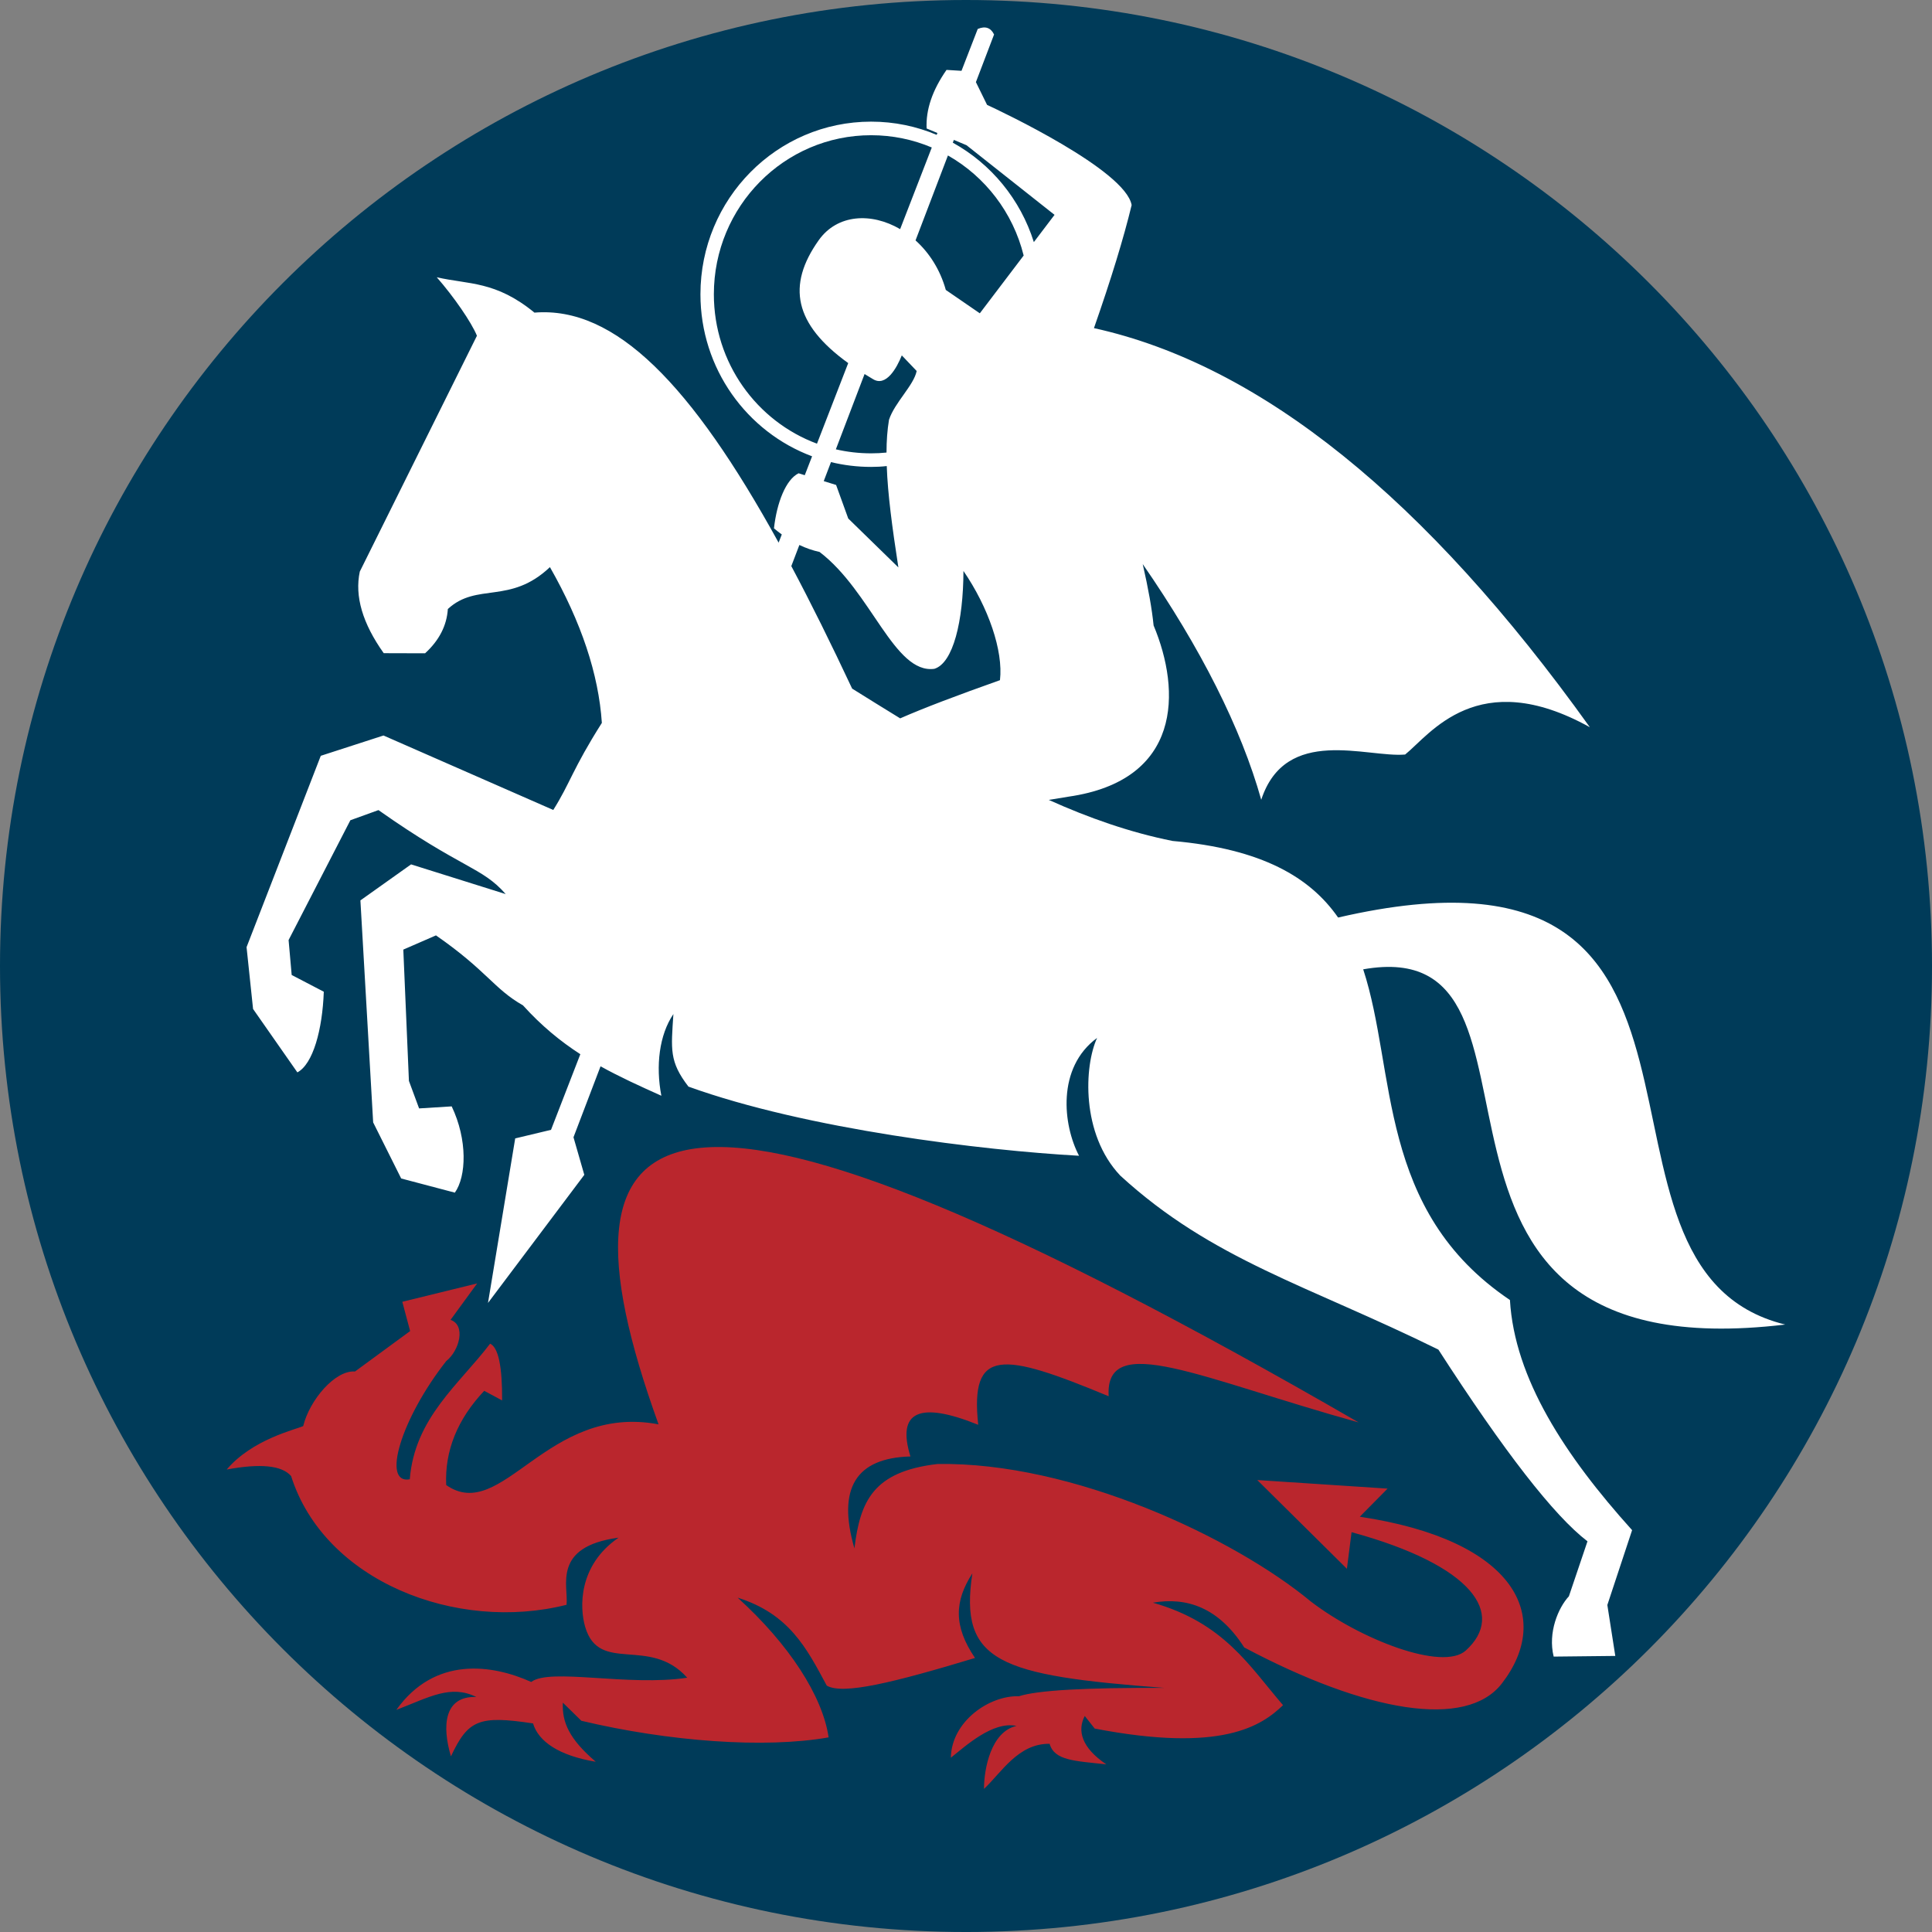
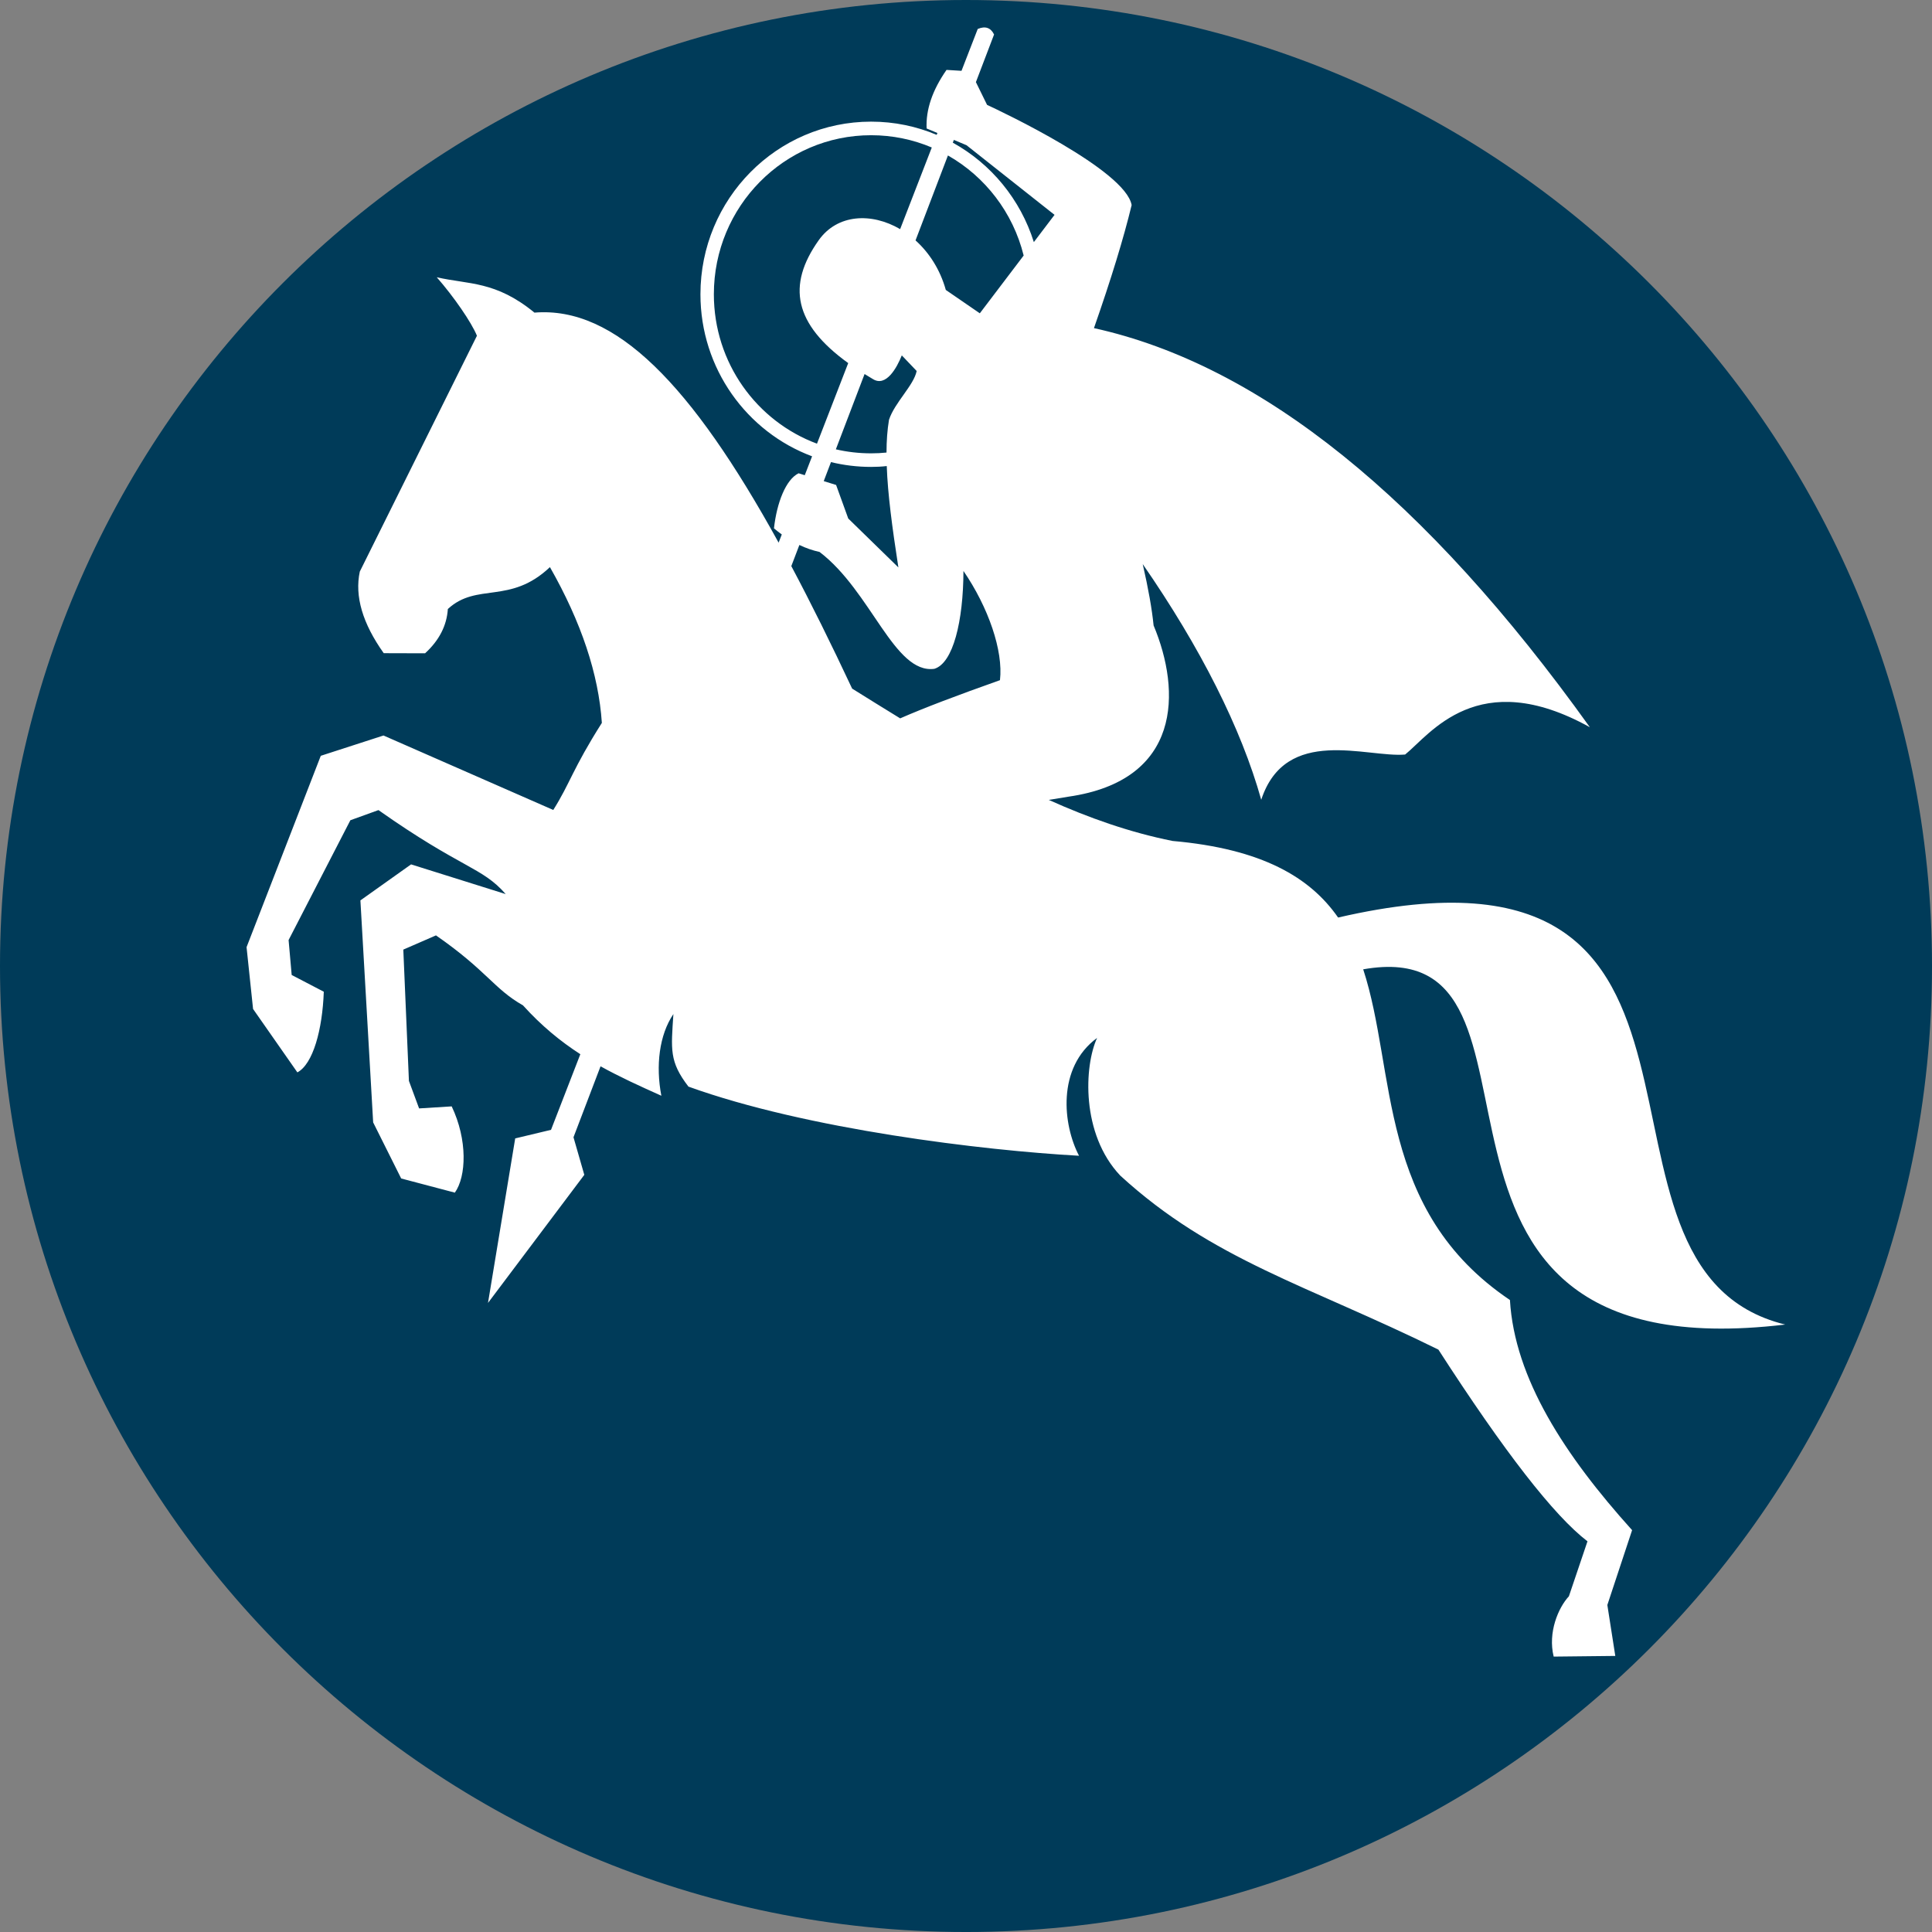
<svg xmlns="http://www.w3.org/2000/svg" style="isolation:isolate" viewBox="1103.438 543.938 345.123 345.123" width="345.123pt" height="345.123pt">
  <rect x="1103.438" y="543.938" width="345.123" height="345.123" fill="#808080" stroke="none" />
  <switch>
    <g>
      <g>
        <path d=" M 1276 543.938 C 1371.304 543.938 1448.562 621.196 1448.562 716.5 C 1448.562 811.804 1371.304 889.062 1276 889.062 C 1180.696 889.062 1103.438 811.804 1103.438 716.5 C 1103.438 621.196 1180.696 543.938 1276 543.938 Z " fill="rgb(0,59,89)" />
-         <path d=" M 1221.08 798.376 C 1199.818 739.542 1220.819 725.6 1346.137 798.032 C 1318.055 790.252 1300.789 781.565 1301.483 793.355 C 1282.439 785.455 1276.696 784.621 1278.184 798.458 C 1267.629 794.191 1263.593 796.078 1266.075 804.116 C 1256.301 804.368 1252.965 809.842 1256.067 820.536 C 1257.098 812.048 1259.449 806.809 1270.872 805.463 C 1295.012 805.026 1323.857 818.636 1337.6 830.021 C 1346.347 836.742 1361.14 842.539 1365.287 838.774 C 1372.44 832.277 1366.654 823.58 1344.875 817.64 L 1344.044 824.176 L 1328.031 808.326 L 1351.311 809.856 L 1346.347 814.877 C 1374.222 819.053 1380.934 832.767 1371.712 844.679 C 1365.367 852.874 1347.55 849.825 1325.701 838.23 C 1321.099 831.044 1315.404 829.199 1309.388 830.234 C 1322.111 833.854 1326.578 841.518 1332.632 848.54 C 1328.824 852.221 1321.726 857.101 1298.99 852.719 L 1297.212 850.469 C 1295.837 853.112 1296.657 856.142 1301.061 859.114 C 1295.392 858.489 1291.799 858.449 1290.937 855.443 C 1285.304 855.36 1282.3 860.632 1279.213 863.495 C 1279.218 859.915 1280.451 853.288 1285.017 852.245 C 1280.775 851.369 1276.003 855.778 1273.292 857.93 C 1273.411 851.417 1280.197 846.768 1285.459 846.947 C 1288.72 845.884 1297.397 845.388 1311.489 845.459 C 1281.893 843.224 1274.747 840.863 1277.133 825 C 1273.946 829.948 1273.721 834.396 1277.609 840.109 C 1263.094 844.497 1253.99 846.744 1251.123 845.045 C 1247.493 838.281 1244.408 832.246 1235.205 829.336 C 1244.408 837.676 1250.378 846.912 1251.459 854.294 C 1240.088 856.306 1222.887 855.043 1207.289 851.329 L 1203.983 848.091 C 1203.812 851.585 1205.123 854.601 1209.863 858.651 C 1203.325 857.564 1199.631 855.054 1198.657 851.801 C 1188.995 850.339 1187.058 851.157 1183.992 857.683 C 1182.377 852.285 1182.732 846.876 1188.535 847.078 C 1183.914 844.81 1180.157 847.114 1174.238 849.382 C 1181.093 839.765 1191.325 841.241 1198.333 844.395 C 1201.678 841.836 1215.647 845.239 1226.198 843.637 C 1219.482 836.122 1210.481 843.047 1207.977 834.575 C 1206.952 831.104 1206.722 823.57 1213.934 818.621 C 1201.976 820.219 1205.023 827.279 1204.641 830.61 C 1185.015 835.573 1161.383 826.425 1155.44 807.612 C 1153.793 805.712 1149.959 805.324 1143.935 806.448 C 1148.535 801.018 1156.253 799.313 1157.601 798.682 C 1158.736 794.036 1163.307 788.657 1166.852 788.937 L 1176.7 781.714 L 1175.304 776.483 L 1188.676 773.202 L 1183.923 779.712 C 1186.705 780.669 1185.506 785.207 1183.144 787.083 C 1175.062 797.377 1171.564 809.117 1176.638 808.19 C 1177.513 797.204 1185.463 791.244 1190.988 783.964 C 1192.457 784.643 1193.172 788.023 1193.132 794.101 L 1189.936 792.386 C 1185.137 797.486 1182.873 803.098 1183.144 809.222 C 1193.163 816.207 1201.097 794.597 1221.08 798.376 Z " fill-rule="evenodd" fill="rgb(186,38,45)" />
        <path d=" M 1275.196 556.59 L 1278.094 549.113 C 1279.436 548.545 1280.41 548.873 1281.014 550.097 L 1277.769 558.608 L 1279.763 562.673 C 1282.244 563.82 1304.486 574.317 1305.589 580.573 C 1304.169 586.447 1301.932 593.762 1298.857 602.551 C 1328.585 609.111 1358.113 632.875 1387.44 673.846 C 1367.412 662.723 1358.87 675.169 1354.446 678.722 C 1347.643 679.327 1333.106 673.478 1328.738 686.807 C 1325.17 674.062 1317.899 659.638 1307.568 644.705 C 1308.57 649.07 1309.217 652.722 1309.511 655.663 C 1314.457 667.465 1314.51 683.351 1294.292 686.253 L 1290.788 686.83 C 1297.92 690.042 1305.282 692.638 1312.896 694.162 C 1328.88 695.569 1337.476 700.658 1342.471 707.843 C 1420.962 689.693 1381.044 770.441 1422.336 780.549 C 1346.125 789.635 1386.277 710.138 1346.954 717.094 C 1352.921 735.317 1349.39 760.16 1373.165 776.165 C 1373.993 790.178 1382.979 803.95 1394.989 817.277 L 1390.566 830.645 L 1391.986 839.745 L 1380.979 839.864 C 1379.915 835.55 1381.807 831.124 1383.698 829.09 L 1387.018 819.272 C 1381.057 814.718 1372.179 803.303 1360.385 785.026 C 1337.036 773.518 1320.007 769.018 1303.553 753.937 C 1296.51 746.491 1297.11 734.339 1299.416 729.348 C 1292.171 734.674 1293.31 744.91 1296.192 750.397 C 1279.107 749.455 1247.561 745.676 1226.419 738.045 C 1222.964 733.558 1223.324 731.393 1223.73 725.084 C 1221.195 728.824 1220.551 734.33 1221.579 739.677 C 1217.728 737.949 1214.136 736.318 1210.717 734.418 L 1205.883 747.094 L 1207.815 753.807 L 1190.611 776.689 L 1195.471 747.297 L 1201.869 745.767 L 1207.106 732.256 C 1203.558 729.959 1200.175 727.2 1196.854 723.526 C 1191.65 720.579 1190.447 717.363 1181.319 711.031 L 1175.483 713.57 L 1176.486 737.026 L 1178.303 741.94 L 1184.126 741.577 C 1186.979 747.547 1186.758 754.084 1184.691 756.986 L 1175.103 754.455 L 1170.098 744.44 L 1167.819 704.781 L 1176.869 698.347 L 1193.775 703.653 C 1189.51 698.776 1185.974 699.169 1171.045 688.649 L 1166.026 690.462 L 1154.991 711.865 L 1155.543 718.105 L 1161.279 721.094 C 1161.037 727.844 1159.367 734.016 1156.559 735.503 L 1148.645 724.176 L 1147.482 713.132 L 1160.741 678.951 L 1171.942 675.324 L 1202.271 688.626 C 1205.297 683.825 1205.7 681.357 1210.951 673.074 C 1210.37 664.365 1207.279 655.088 1201.676 645.246 C 1194.545 652.001 1188.658 647.917 1183.439 652.728 C 1183.244 655.701 1181.889 658.338 1179.372 660.64 L 1171.985 660.619 C 1168.2 655.299 1166.774 650.442 1167.71 646.046 L 1188.636 603.915 C 1187.658 601.508 1184.472 596.9 1181.458 593.466 C 1187.206 594.79 1191.937 594.078 1198.911 599.783 C 1213.357 598.602 1226.975 612.641 1242.527 640.873 L 1243.094 639.411 C 1242.625 639.072 1242.159 638.708 1241.695 638.32 C 1242.204 633.745 1243.811 629.597 1246.095 628.483 L 1247.197 628.826 L 1248.505 625.451 C 1236.863 621.11 1228.561 609.789 1228.561 596.506 L 1228.561 596.506 C 1228.561 579.474 1242.211 565.668 1259.048 565.668 C 1263.199 565.668 1267.156 566.507 1270.763 568.027 L 1270.891 567.696 L 1268.966 566.887 C 1268.805 563.541 1269.99 560.054 1272.52 556.425 L 1275.196 556.59 Z  M 1269.888 570.285 L 1264.235 584.868 C 1259.092 581.865 1253.006 582.177 1249.69 586.85 C 1243.951 594.935 1245.297 601.829 1254.959 608.8 L 1249.38 623.193 C 1238.629 619.207 1230.958 608.763 1230.958 596.506 C 1230.958 580.814 1243.534 568.093 1259.048 568.093 L 1259.048 568.093 C 1262.89 568.093 1266.552 568.873 1269.888 570.285 Z  M 1244.795 645.064 L 1246.234 641.291 C 1247.42 641.857 1248.622 642.272 1249.84 642.537 C 1259.083 649.569 1263.18 664.374 1270.341 663.413 C 1273.712 662.395 1275.513 654.889 1275.545 645.931 C 1279.989 652.409 1282.682 660.198 1282.067 665.441 C 1274.341 668.184 1268.567 670.369 1264.241 672.262 C 1261.338 670.489 1258.48 668.702 1255.66 666.948 C 1251.915 658.959 1248.304 651.661 1244.795 645.064 Z  M 1250.586 629.881 L 1251.88 626.487 C 1254.179 627.047 1256.58 627.344 1259.048 627.344 C 1259.993 627.344 1260.928 627.301 1261.844 627.192 L 1261.844 627.192 C 1262.016 632.175 1262.808 638.095 1263.92 645.298 L 1254.965 636.562 L 1252.795 630.569 L 1250.586 629.881 Z  M 1252.751 624.204 L 1257.881 610.754 C 1258.364 611.056 1258.863 611.358 1259.379 611.66 C 1261.703 613.108 1263.635 609.679 1264.53 607.424 L 1267.188 610.211 C 1266.664 612.788 1263.262 615.839 1262.244 618.924 C 1261.945 620.721 1261.802 622.659 1261.801 624.781 L 1261.801 624.781 C 1260.896 624.875 1259.978 624.92 1259.048 624.92 C 1256.883 624.92 1254.776 624.673 1252.751 624.204 Z  M 1266.985 586.882 L 1272.772 571.709 C 1279.424 575.483 1284.402 581.916 1286.3 589.585 L 1278.468 599.906 L 1272.393 595.732 C 1271.365 592.047 1269.393 589.049 1266.985 586.882 Z  M 1273.643 569.425 L 1273.832 568.93 L 1276.089 569.878 L 1291.814 582.318 L 1288.119 587.187 C 1285.729 579.552 1280.48 573.202 1273.643 569.425 Z " fill-rule="evenodd" fill="rgb(255,255,255)" />
      </g>
    </g>
  </switch>
</svg>